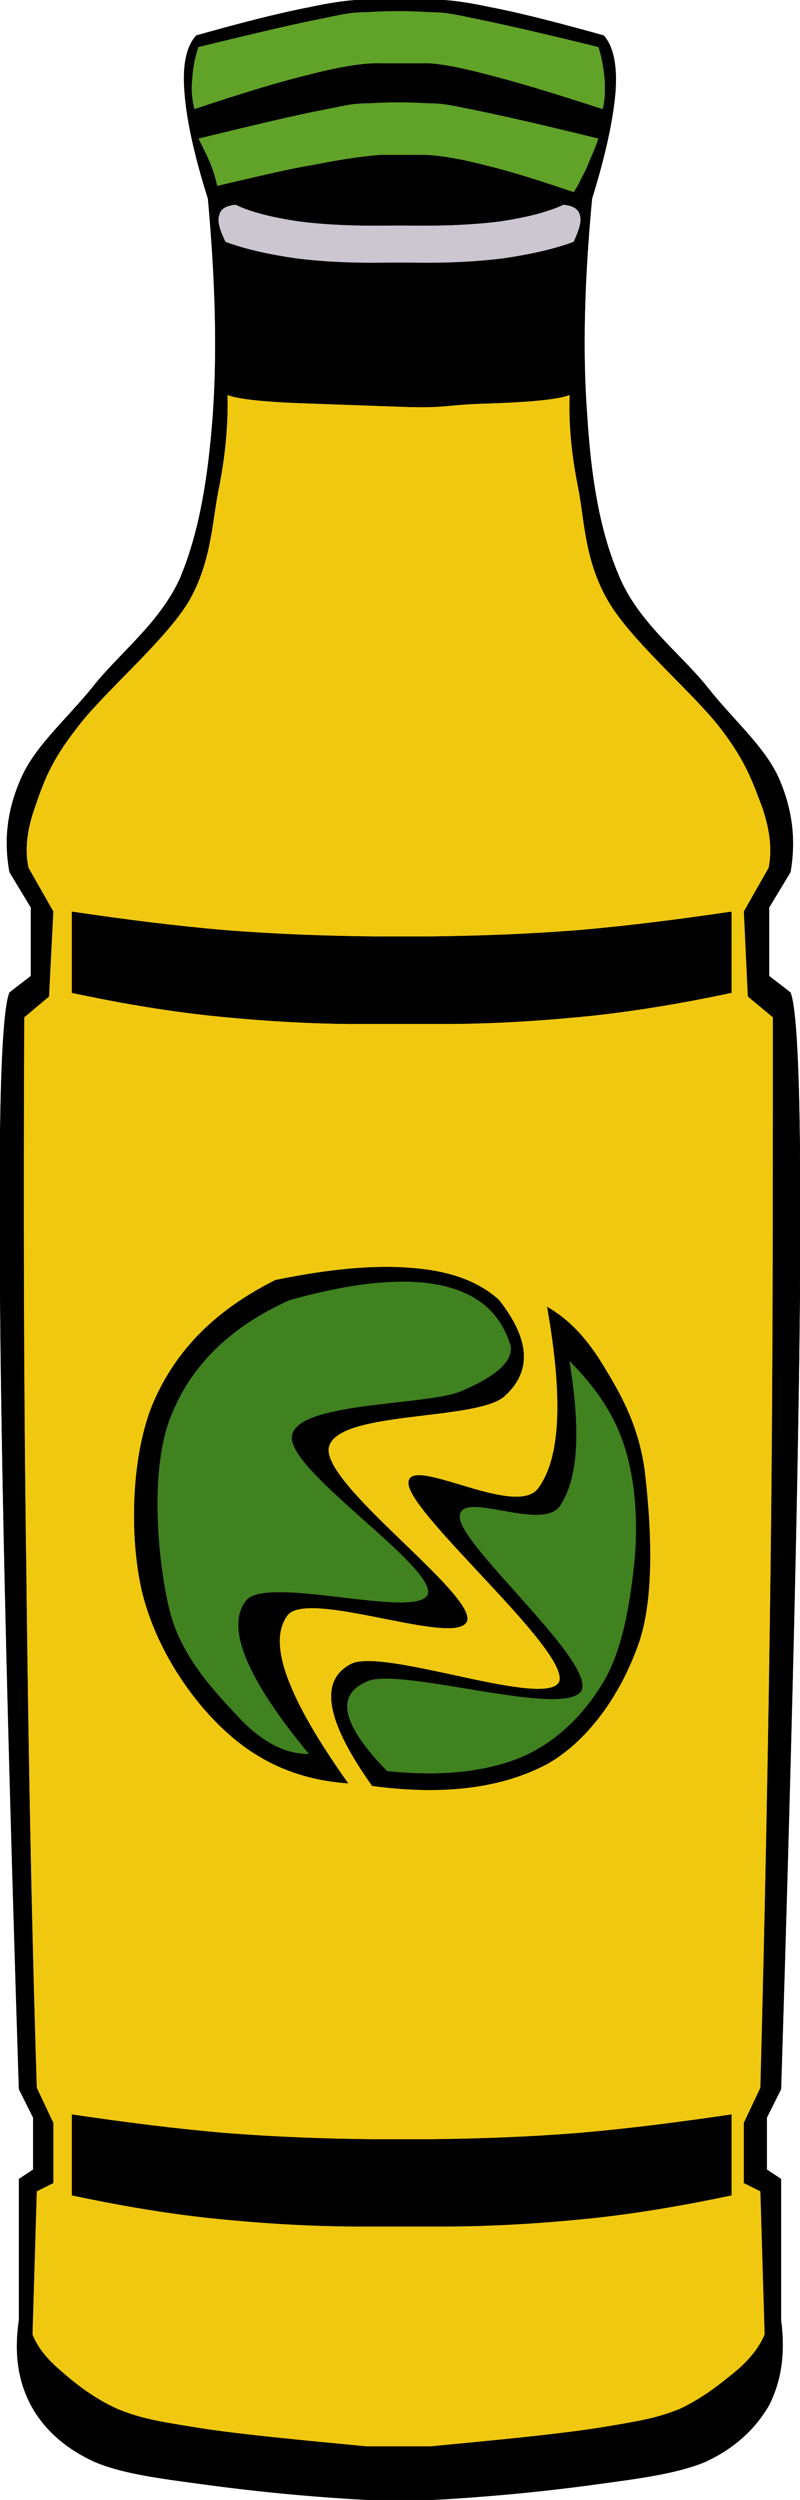
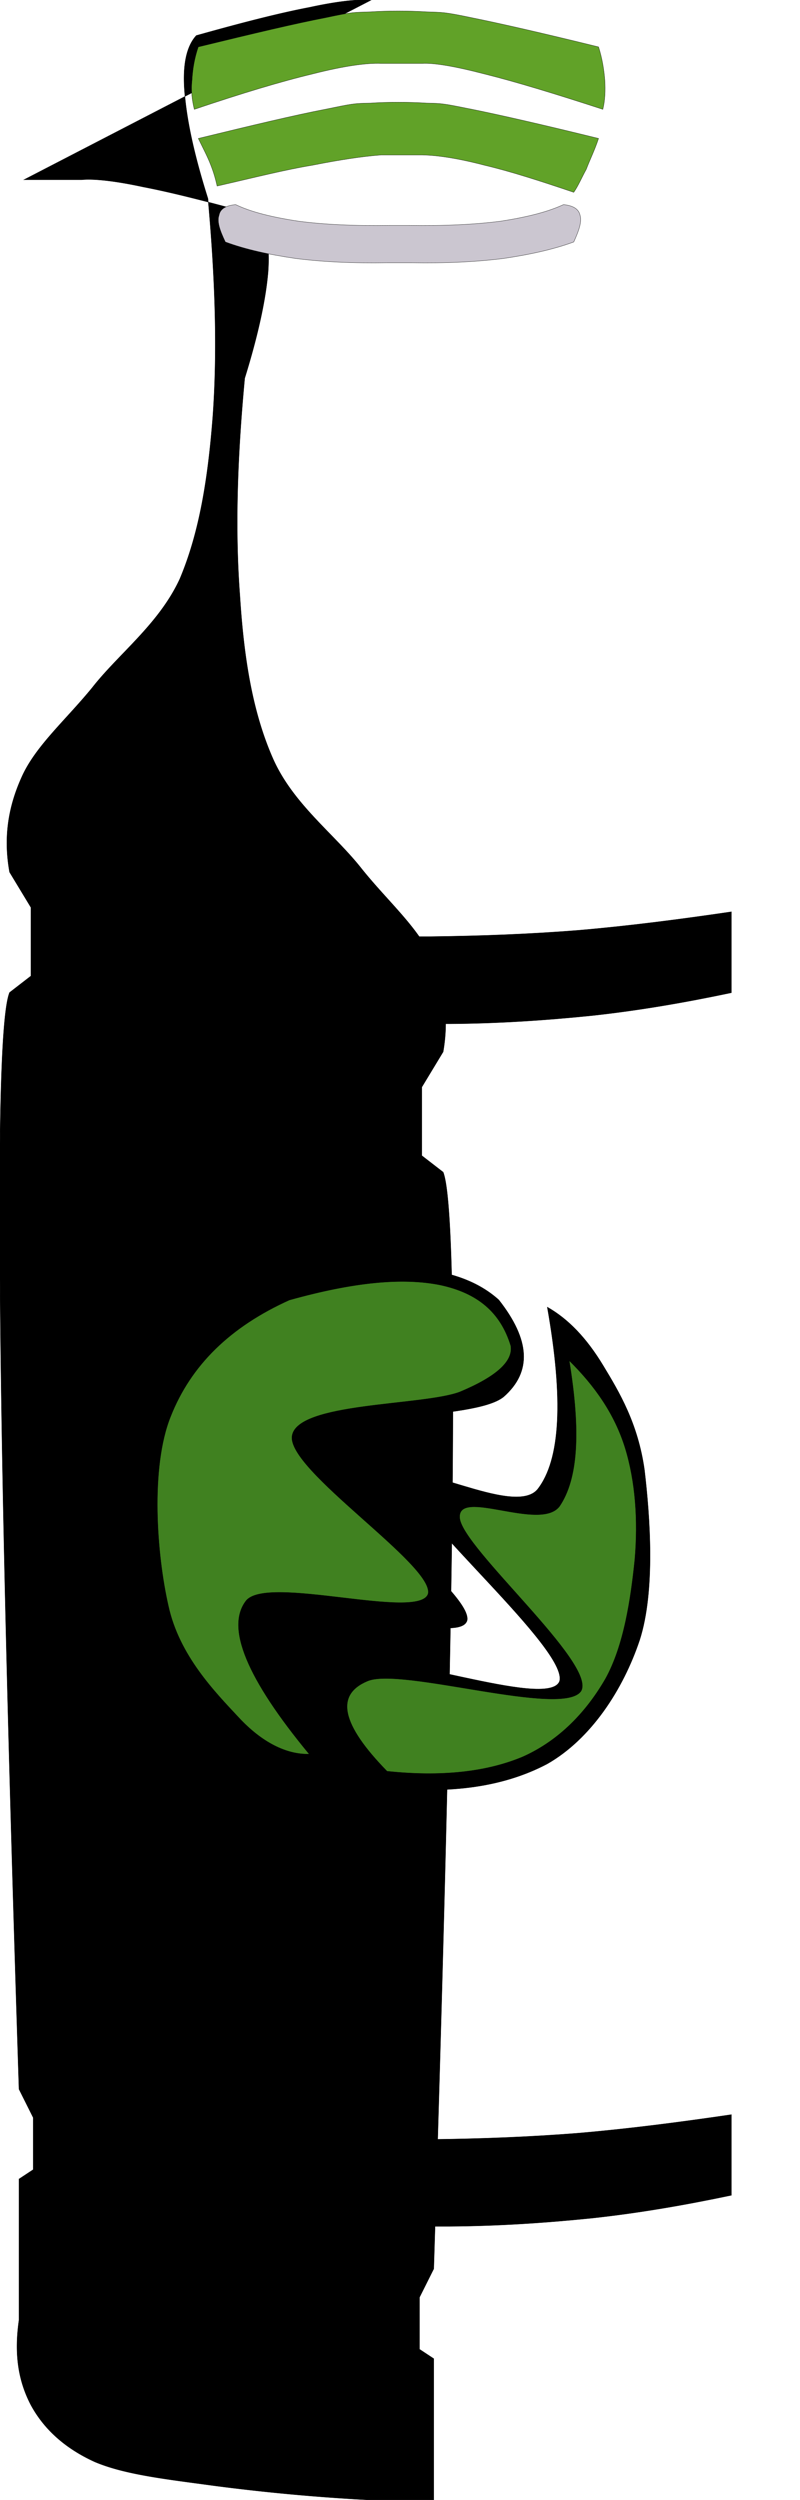
<svg xmlns="http://www.w3.org/2000/svg" viewBox="0 0 101.016 315.611" overflow="visible">
  <g stroke-miterlimit="10" stroke="#000" stroke-width=".036" clip-rule="evenodd" fill-rule="evenodd">
-     <path d="M46.854.018c-1.476-.144-4.104.108-7.74.9-3.78.72-8.424 1.908-14.328 3.564-1.224 1.332-1.764 3.672-1.476 7.164.252 3.42 1.188 7.848 2.952 13.428.936 10.368 1.188 19.332.612 27.432-.612 8.028-1.728 14.796-4.176 20.592-2.628 5.688-7.704 9.432-11.052 13.716-3.384 4.14-7.2 7.416-8.928 11.34-1.764 3.924-2.268 7.776-1.512 11.952l2.7 4.464v8.64l-2.7 2.088C.198 127.746-.198 140.346.018 163.529c.18 23.293.972 56.197 2.376 100.22l1.8 3.6v6.553l-1.8 1.188v17.82c-.612 4.248-.108 7.633 1.512 10.729 1.584 2.916 4.176 5.398 8.064 7.164 3.816 1.619 9.108 2.195 14.904 2.988a252.22 252.22 0 0019.404 1.799h8.496c7.2-.396 13.607-1.043 19.368-1.799 5.688-.793 10.979-1.369 14.903-2.988 3.816-1.766 6.372-4.248 8.064-7.164 1.548-3.096 2.052-6.48 1.512-10.729v-17.82l-1.8-1.188v-6.553l1.8-3.6c1.368-44.027 2.16-76.932 2.376-100.22.18-23.183-.216-35.783-1.188-38.231l-2.7-2.088v-8.64l2.7-4.464c.72-4.176.216-8.028-1.513-11.952-1.8-3.924-5.651-7.2-8.928-11.34-3.42-4.284-8.532-8.028-11.052-13.716-2.557-5.796-3.672-12.564-4.176-20.592-.612-8.1-.36-17.064.611-27.432 1.729-5.58 2.664-10.008 2.952-13.428.252-3.492-.288-5.832-1.476-7.164-5.94-1.656-10.584-2.844-14.328-3.564-3.672-.792-6.3-1.044-7.74-.9h-7.308z" />
+     <path d="M46.854.018c-1.476-.144-4.104.108-7.74.9-3.78.72-8.424 1.908-14.328 3.564-1.224 1.332-1.764 3.672-1.476 7.164.252 3.42 1.188 7.848 2.952 13.428.936 10.368 1.188 19.332.612 27.432-.612 8.028-1.728 14.796-4.176 20.592-2.628 5.688-7.704 9.432-11.052 13.716-3.384 4.14-7.2 7.416-8.928 11.34-1.764 3.924-2.268 7.776-1.512 11.952l2.7 4.464v8.64l-2.7 2.088C.198 127.746-.198 140.346.018 163.529c.18 23.293.972 56.197 2.376 100.22l1.8 3.6v6.553l-1.8 1.188v17.82c-.612 4.248-.108 7.633 1.512 10.729 1.584 2.916 4.176 5.398 8.064 7.164 3.816 1.619 9.108 2.195 14.904 2.988a252.22 252.22 0 0019.404 1.799h8.496v-17.82l-1.8-1.188v-6.553l1.8-3.6c1.368-44.027 2.16-76.932 2.376-100.22.18-23.183-.216-35.783-1.188-38.231l-2.7-2.088v-8.64l2.7-4.464c.72-4.176.216-8.028-1.513-11.952-1.8-3.924-5.651-7.2-8.928-11.34-3.42-4.284-8.532-8.028-11.052-13.716-2.557-5.796-3.672-12.564-4.176-20.592-.612-8.1-.36-17.064.611-27.432 1.729-5.58 2.664-10.008 2.952-13.428.252-3.492-.288-5.832-1.476-7.164-5.94-1.656-10.584-2.844-14.328-3.564-3.672-.792-6.3-1.044-7.74-.9h-7.308z" />
    <path d="M48.114 8.01c-1.872-.072-4.716.324-8.676 1.332-4.032.972-8.82 2.412-14.904 4.464-.288-1.152-.432-2.376-.288-3.672.072-1.332.288-2.736.792-4.212C32.13 4.194 37.278 2.97 41.022 2.25c3.528-.756 3.6-.684 5.76-.756 2.124-.144 4.86-.144 7.092 0 2.052.072 2.16 0 5.76.756 3.564.72 8.929 1.944 15.948 3.672.468 1.476.685 2.88.792 4.212.072 1.296.036 2.52-.252 3.672-6.3-2.052-11.052-3.492-14.939-4.464-3.889-1.008-6.372-1.404-7.849-1.332h-5.22z" fill="#61A228" />
    <path d="M48.114 19.566c-2.376.18-5.22.612-8.676 1.296-3.492.576-7.452 1.584-12.024 2.628-.18-.792-.396-1.62-.792-2.628-.396-1.044-.972-2.124-1.584-3.384 7.092-1.728 12.24-2.952 15.984-3.672 3.528-.72 3.6-.756 5.76-.792 2.124-.144 4.86-.144 7.092 0 2.052.036 2.16.072 5.76.792 3.564.72 8.929 1.944 15.948 3.672-.468 1.44-1.116 2.736-1.548 3.888-.612 1.116-1.008 2.088-1.584 2.916-4.356-1.476-8.064-2.664-11.268-3.42-3.168-.828-5.832-1.26-7.849-1.296h-5.219z" fill="#61A228" />
    <path d="M48.87 33.174c-4.356.072-8.064-.108-11.52-.54-3.456-.504-6.372-1.152-8.892-2.088-.72-1.512-1.08-2.592-.792-3.384.144-.828.936-1.224 2.088-1.332 1.944.936 4.572 1.584 7.884 2.088 3.24.432 7.164.612 11.772.54h2.088c4.536.072 8.46-.108 11.772-.54 3.239-.504 5.868-1.152 7.884-2.088 1.116.108 1.908.504 2.088 1.332.252.792-.108 1.872-.792 3.384-2.556.936-5.472 1.584-8.892 2.088-3.492.432-7.2.612-11.521.54H48.87z" fill="#CBC6D0" />
-     <path d="M46.278 308.86c-9-.863-15.948-1.512-21.24-2.34-5.364-.863-7.236-1.188-10.188-2.375-3.06-1.369-5.508-3.348-7.344-4.969-1.872-1.619-2.88-3.061-3.42-4.463l.54-18.072 2.088-1.045V268l-2.088-4.428c-.684-21.637-1.08-43.309-1.332-65.988-.324-22.752-.36-45.432-.252-69.156l3.132-2.628.54-10.729-3.132-5.508c-.468-2.16-.252-4.644.792-7.596 1.008-2.916 1.908-5.724 5.22-9.936 3.24-4.428 11.016-10.908 14.148-15.984 3.024-5.184 2.988-10.26 3.924-14.652.864-4.464 1.116-8.172 1.044-11.556 1.332.54 4.68.9 10.224 1.08l12.06.432c5.544.18 5.148-.288 10.729-.432 5.508-.18 8.892-.54 10.224-1.08-.108 3.384.144 7.092 1.044 11.556.864 4.392.828 9.468 3.924 14.652 3.024 5.076 10.8 11.556 14.148 15.984 3.239 4.212 4.104 7.02 5.22 9.936 1.008 2.952 1.224 5.436.792 7.596l-3.132 5.508.504 10.728 3.168 2.628c0 23.724 0 46.404-.288 69.156-.288 22.68-.72 44.352-1.296 65.988l-2.088 4.428v7.596l2.088 1.045.54 18.072c-.576 1.402-1.584 2.844-3.42 4.463-1.944 1.621-4.393 3.6-7.344 4.969-2.988 1.188-5.005 1.512-10.225 2.375-5.364.828-12.204 1.477-21.204 2.34h-8.1z" fill="#F1C810" />
    <path d="M44.694 129.26c-6.156-.036-12.132-.432-18.072-1.044-5.976-.648-11.772-1.656-17.532-2.88v-10.23c6.588.972 12.996 1.8 19.368 2.34 6.372.504 12.42.72 18.576.792h7.344c6.084-.072 12.24-.288 18.612-.792 6.336-.54 12.744-1.368 19.368-2.34v10.224c-5.796 1.224-11.592 2.232-17.532 2.88-5.976.612-11.952 1.008-18.072 1.044h-12.06zM44.694 281.07c-6.156-.037-12.132-.432-18.072-1.045-5.976-.646-11.772-1.656-17.532-2.879v-10.189c6.588.973 12.996 1.801 19.368 2.342 6.372.504 12.42.719 18.576.791h7.344c6.084-.072 12.24-.287 18.612-.791 6.336-.541 12.744-1.369 19.368-2.342v10.189c-5.796 1.223-11.592 2.232-17.532 2.879-5.976.613-11.952 1.008-18.072 1.045h-12.06zM34.758 161.62c-7.524 3.781-12.456 8.748-15.336 15.336-2.808 6.518-3.096 16.67-1.548 23.652 1.584 6.949 5.904 13.572 10.44 17.785 4.392 4.104 9.468 6.299 15.624 6.732-7.668-10.801-10.224-17.713-7.668-21.17 2.52-3.527 21.708 4.178 22.716.613.72-3.6-18.216-17.064-17.496-21.781.864-4.752 18.324-3.383 22.104-6.443 3.601-3.168 3.349-7.199-.611-12.24-2.521-2.268-6.012-3.6-10.765-3.996-4.752-.43-10.476.07-17.46 1.51z" />
    <path d="M69.103 165.01c2.664 1.512 4.968 3.924 7.056 7.381 2.052 3.383 4.392 7.307 5.22 13.176.685 5.795 1.404 15.227-.611 21.492-2.089 6.227-6.12 12.455-11.664 15.623-5.725 3.023-12.96 3.996-22.104 2.771-5.724-8.063-6.768-13.176-2.736-15.336 3.96-2.23 25.02 5.832 26.388 2.125 1.08-3.996-18.504-20.701-19.044-24.84-.468-4.068 13.248 4.283 16.271.611 2.915-3.74 3.275-11.41 1.224-23z" />
    <path d="M36.594 164.1c-7.524 3.385-12.492 8.244-15.048 14.725-2.592 6.443-1.764 17.424-.288 23.904 1.368 6.299 5.904 10.908 8.892 14.111 2.88 3.096 5.976 4.68 8.892 4.607-7.884-9.539-10.548-15.982-7.992-19.332 2.556-3.383 21.888 2.521 23.004-.898.827-3.602-17.856-15.625-17.172-19.945.648-4.248 16.452-3.779 21.167-5.543 4.572-1.908 6.769-3.852 6.444-5.832-1.296-4.248-4.212-6.66-8.892-7.668-4.751-.96-10.907-.38-19.007 1.88z" fill="#408120" />
    <path d="M71.874 171.77c3.24 3.205 5.725 6.732 7.057 11.016 1.296 4.213 1.655 9.109 1.224 14.113-.504 4.896-1.368 10.836-3.708 15.047-2.412 4.178-5.832 7.777-10.404 9.828-4.607 1.945-10.332 2.557-17.172 1.836-5.76-5.902-6.588-9.646-2.484-11.375 4.176-1.836 24.84 4.68 27 1.225 1.872-3.492-14.903-17.93-15.336-21.781-.396-3.924 10.152 1.729 12.601-1.512 2.338-3.45 2.699-9.36 1.222-18.4z" fill="#408120" />
  </g>
</svg>